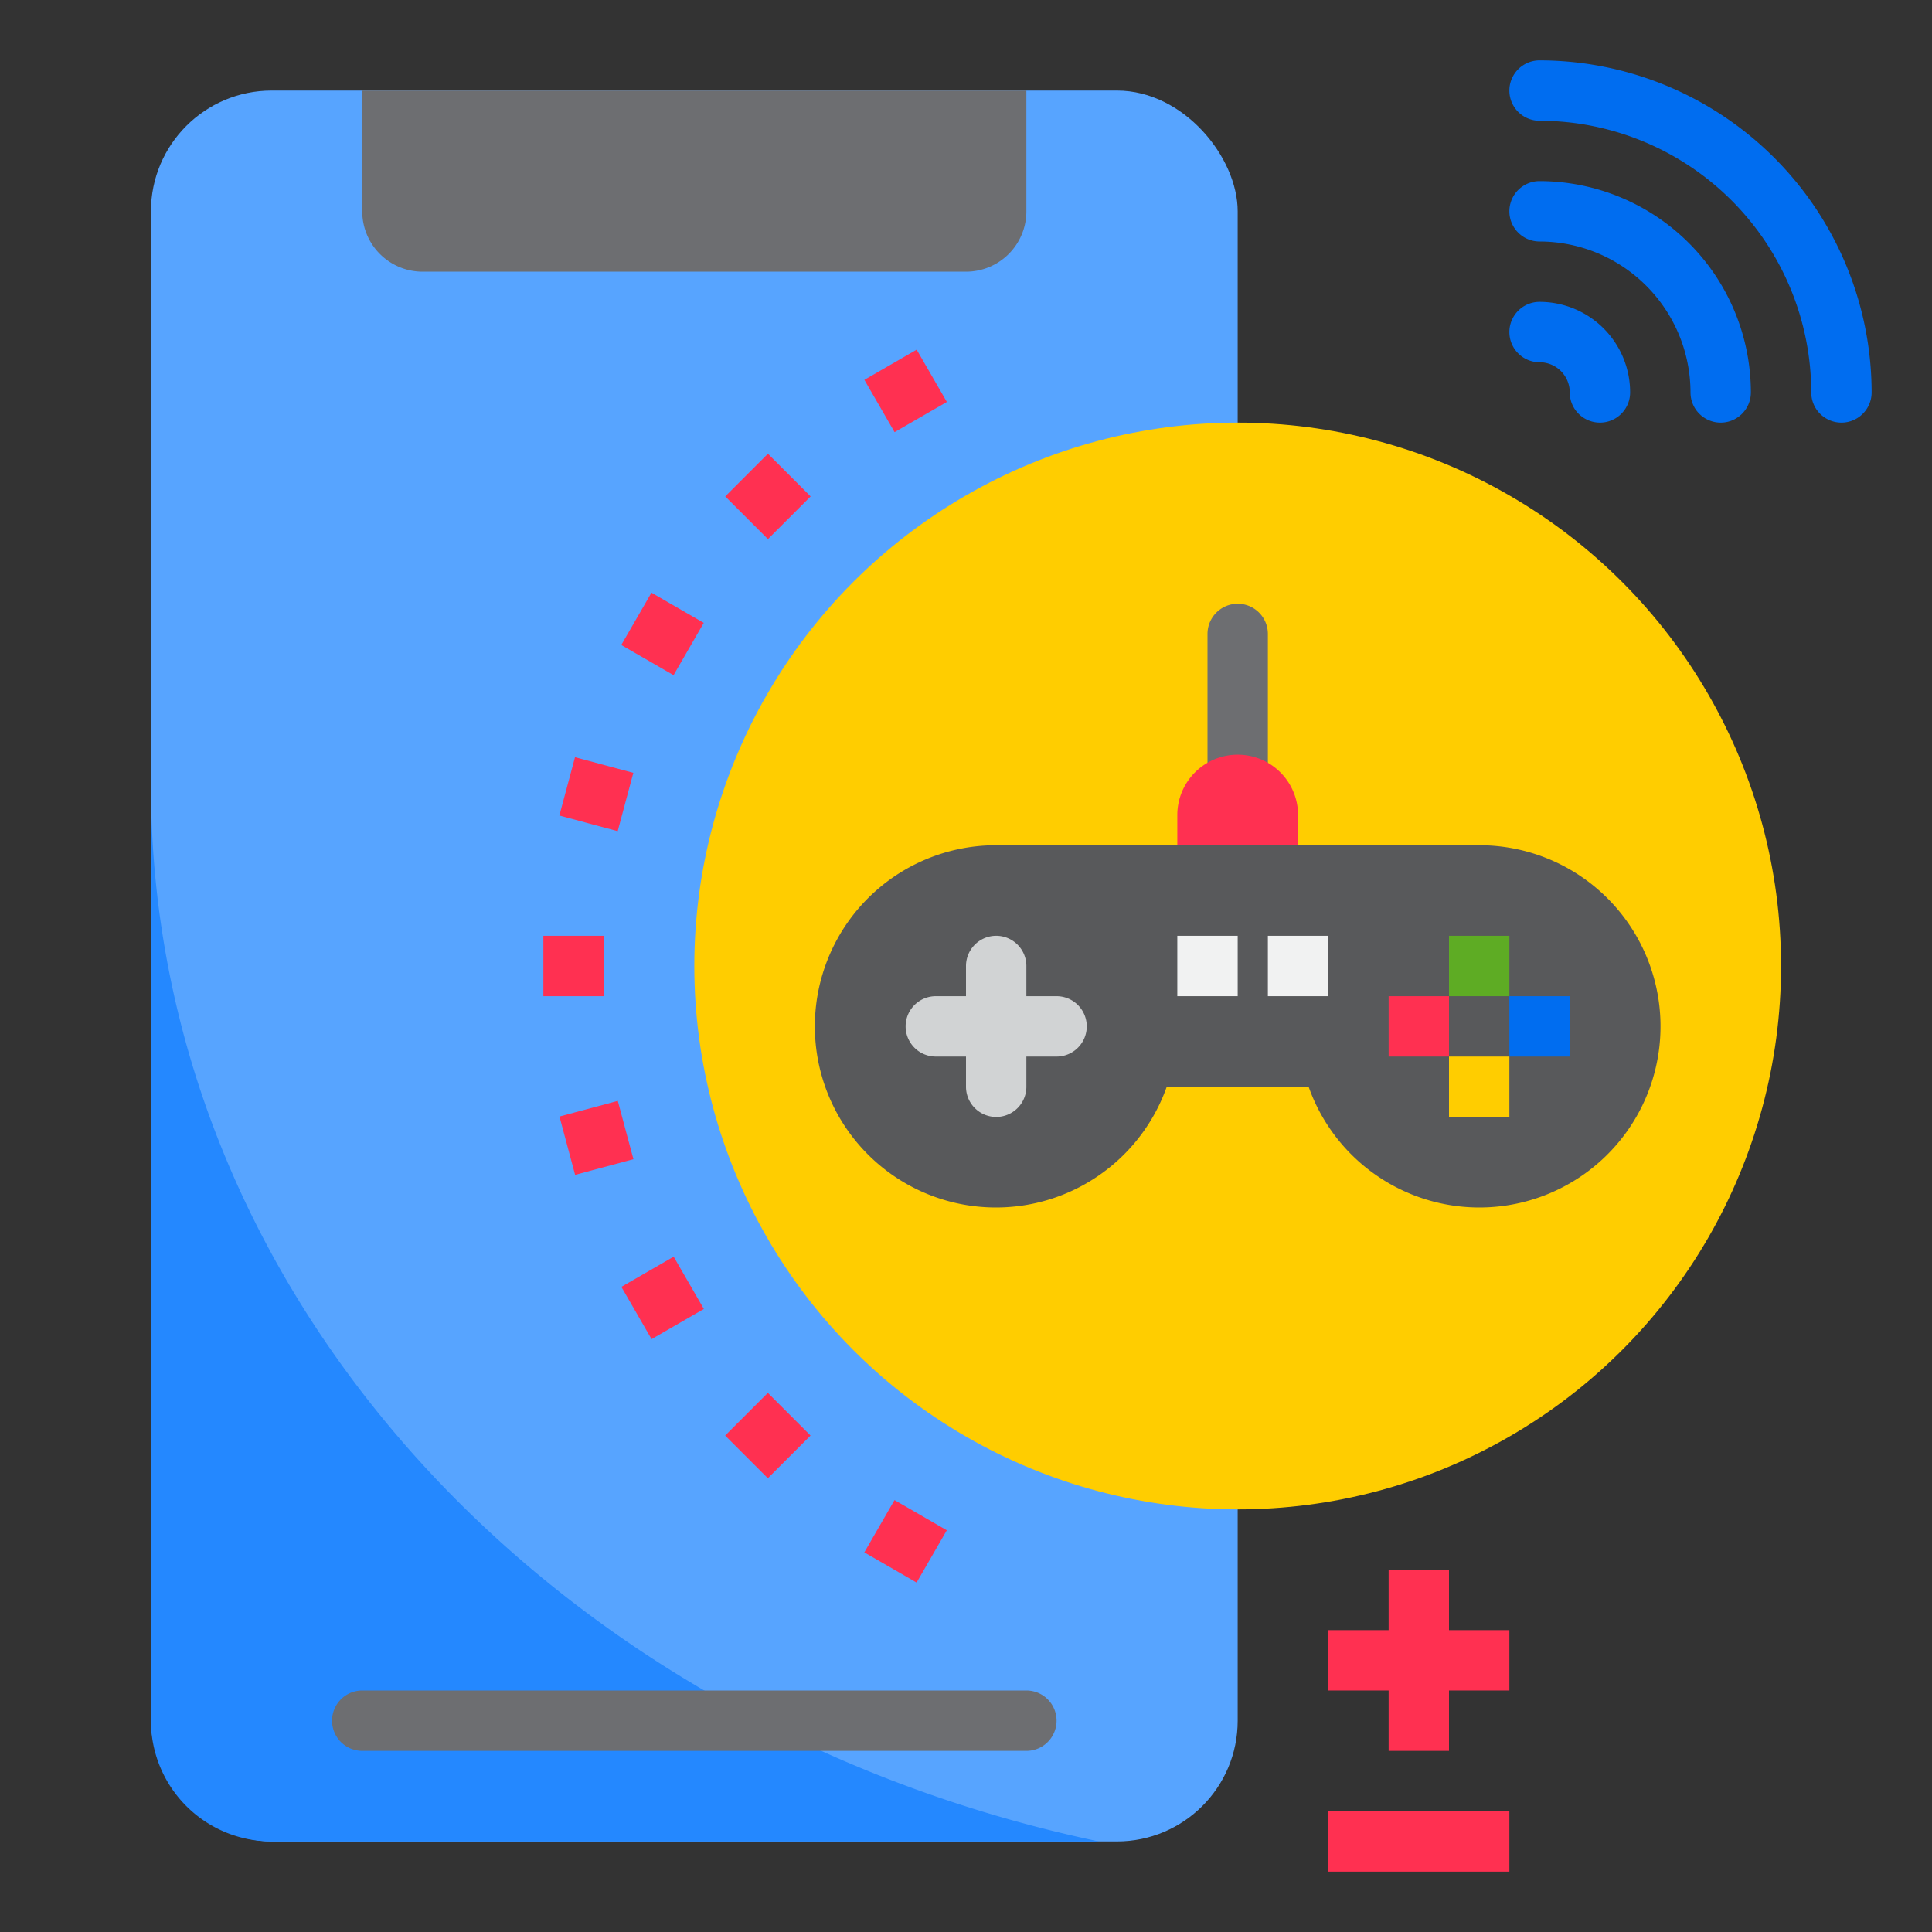
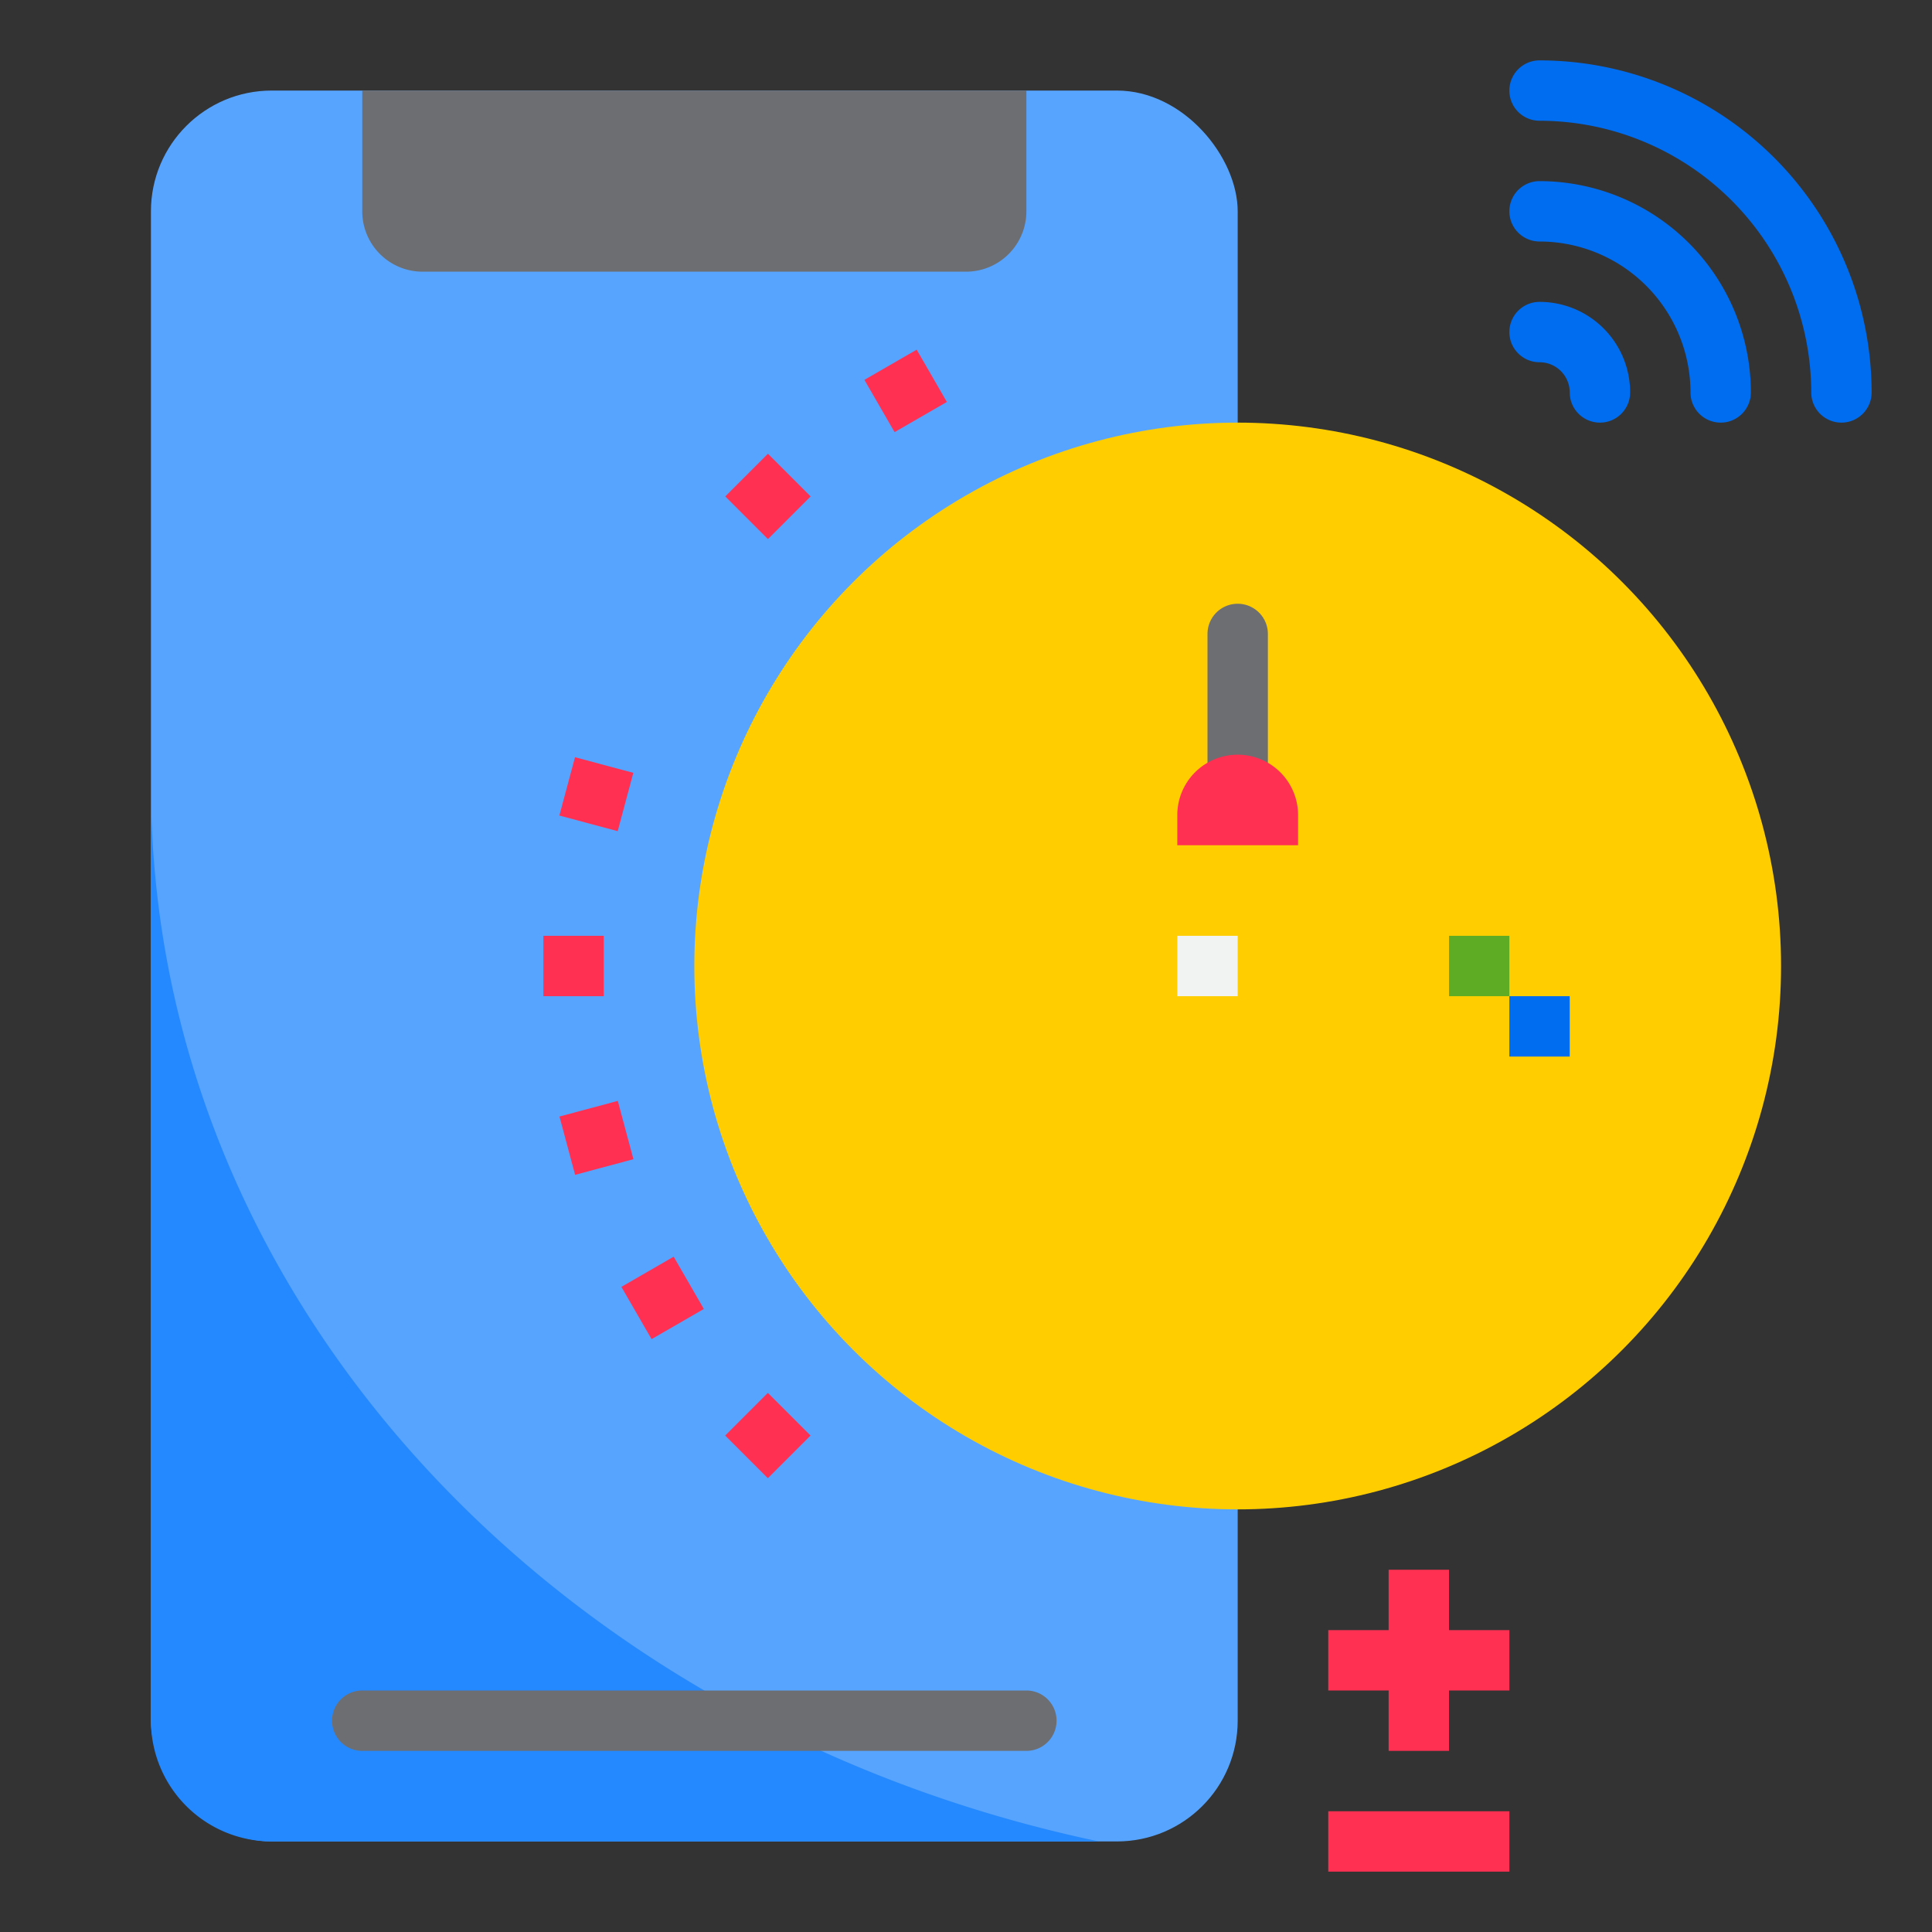
<svg xmlns="http://www.w3.org/2000/svg" height="512" viewBox="0 0 64 64" width="512">
  <rect x="0" y="0" width="64" height="64" fill="#333333" stroke="none" />
  <rect fill="#57a4ff" height="58" rx="4" width="36" x="5" y="3" />
  <path d="m5 26v31a4 4 0 0 0 4 4h27.4c-18.02-3.79-31.4-18.006-31.4-35z" fill="#2488ff" />
  <path d="m14 9h18a2 2 0 0 0 2-2v-4h-22v4a2 2 0 0 0 2 2z" fill="#6d6e71" />
  <circle cx="41" cy="32" fill="#ffcd00" r="18" />
-   <path d="m49 28h-16a6 6 0 1 0 5.65 8h4.7a6 6 0 1 0 5.65-8z" fill="#58595b" />
  <path d="m34 58h-22a1 1 0 0 1 0-2h22a1 1 0 0 1 0 2z" fill="#6d6e71" />
  <g fill="#ff3051">
    <path d="m18 31h2v2h-2z" />
    <path d="m18.75 36.694h2v2h-2z" transform="matrix(.966 -.259 .259 .966 -9.083 6.396)" />
    <path d="m20.948 42h2v2h-2z" transform="matrix(.866 -.5 .5 .866 -18.557 16.731)" />
    <path d="m24.443 46.557h2v2h-2z" transform="matrix(.707 -.707 .707 .707 -26.175 31.92)" />
-     <path d="m29 50.052h2v2h-2z" transform="matrix(.5 -.866 .866 .5 -29.213 51.512)" />
    <path d="m18.75 25.306h2v2h-2z" transform="matrix(.259 -.966 .966 .259 -10.772 38.574)" />
-     <path d="m20.947 20h2v2h-2z" transform="matrix(.5 -.866 .866 .5 -7.213 29.506)" />
+     <path d="m20.947 20h2h-2z" transform="matrix(.5 -.866 .866 .5 -7.213 29.506)" />
    <path d="m24.444 15.443h2v2h-2z" transform="matrix(.707 -.707 .707 .707 -4.175 22.808)" />
    <path d="m29 11.948h2v2h-2z" transform="matrix(.866 -.5 .5 .866 -2.454 16.736)" />
  </g>
  <path d="m53 14a1 1 0 0 1 -1-1 1 1 0 0 0 -1-1 1 1 0 0 1 0-2 3 3 0 0 1 3 3 1 1 0 0 1 -1 1z" fill="#006df0" />
  <path d="m61 14a1 1 0 0 1 -1-1 9.011 9.011 0 0 0 -9-9 1 1 0 0 1 0-2 11.013 11.013 0 0 1 11 11 1 1 0 0 1 -1 1z" fill="#006df0" />
  <path d="m57 14a1 1 0 0 1 -1-1 5.006 5.006 0 0 0 -5-5 1 1 0 0 1 0-2 7.008 7.008 0 0 1 7 7 1 1 0 0 1 -1 1z" fill="#006df0" />
-   <path d="m35 33h-1v-1a1 1 0 0 0 -2 0v1h-1a1 1 0 0 0 0 2h1v1a1 1 0 0 0 2 0v-1h1a1 1 0 0 0 0-2z" fill="#d1d3d4" />
  <path d="m50 33h2v2h-2z" fill="#006df0" />
  <path d="m48 31h2v2h-2z" fill="#5eac24" />
  <path d="m48 35h2v2h-2z" fill="#ffcd00" />
-   <path d="m46 33h2v2h-2z" fill="#ff3051" />
  <path d="m39 31h2v2h-2z" fill="#f1f2f2" />
-   <path d="m42 31h2v2h-2z" fill="#f1f2f2" />
  <path d="m40 26h2v-5a1 1 0 0 0 -1-1 1 1 0 0 0 -1 1z" fill="#6d6e71" />
  <path d="m48 54v-2h-2v2h-2v2h2v2h2v-2h2v-2z" fill="#ff3051" />
  <path d="m44 60h6v2h-6z" fill="#ff3051" />
  <path d="m43 27a2 2 0 0 0 -4 0v1h4z" fill="#ff3051" />
</svg>